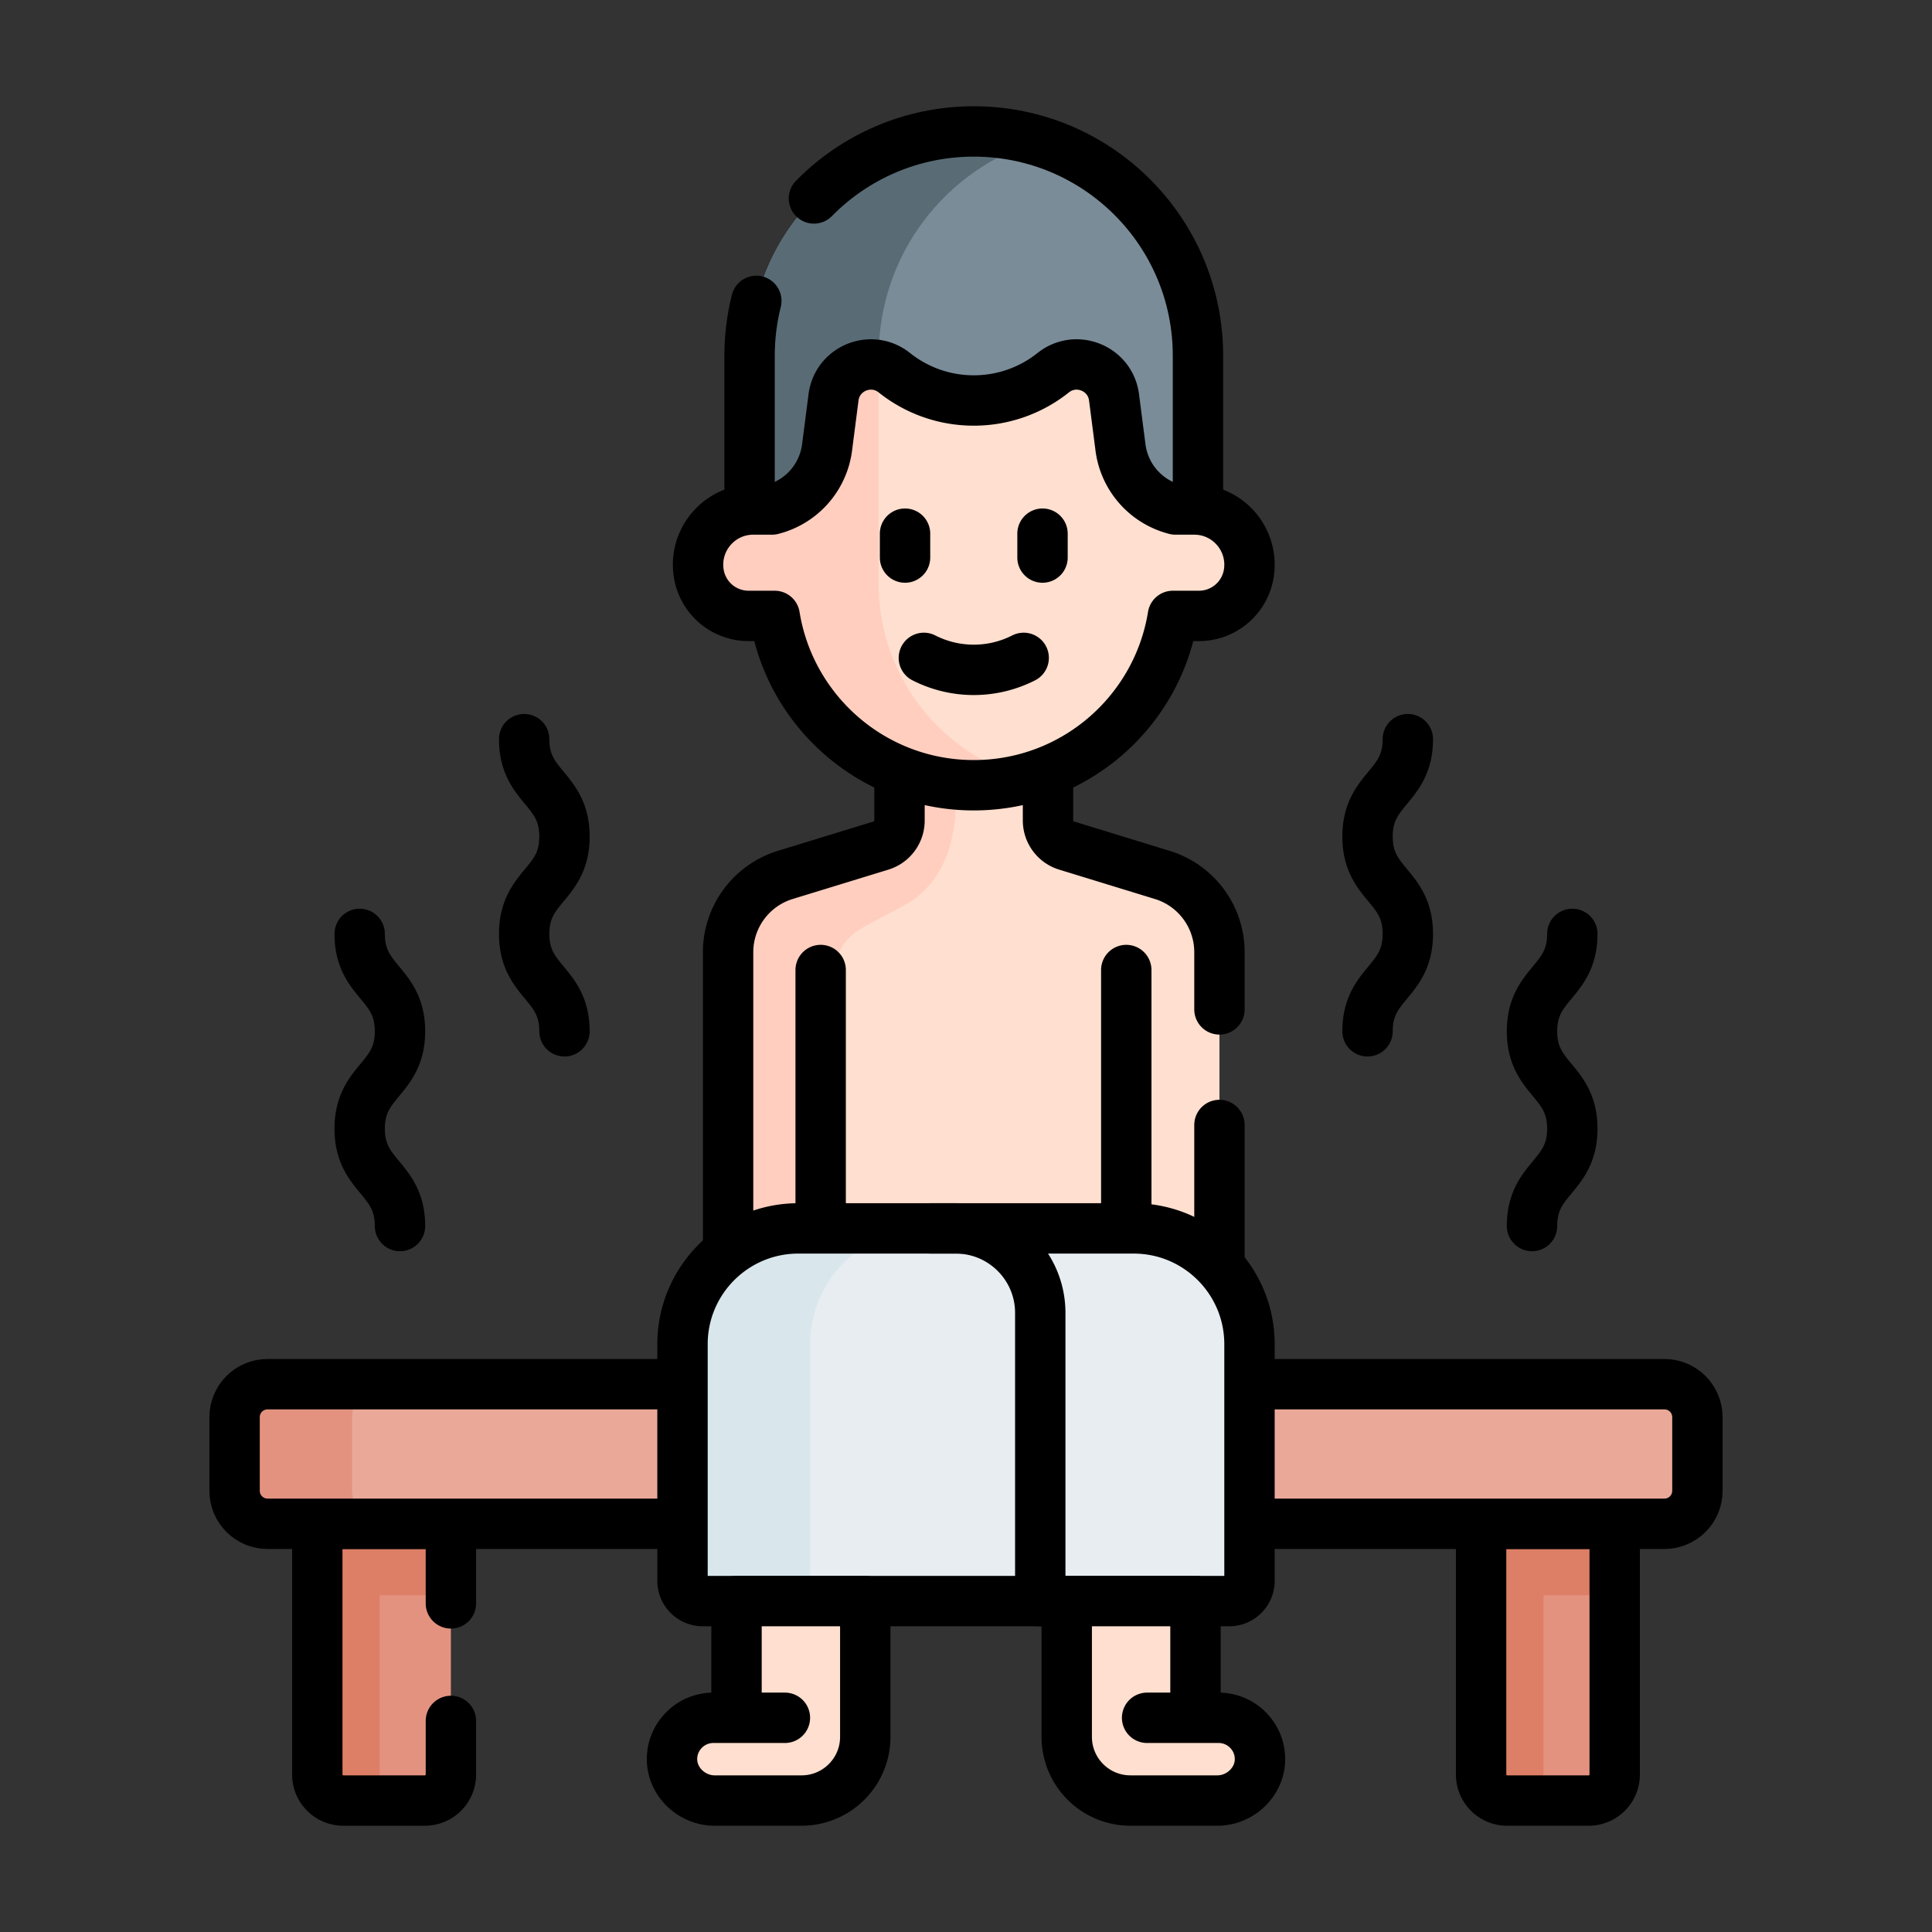
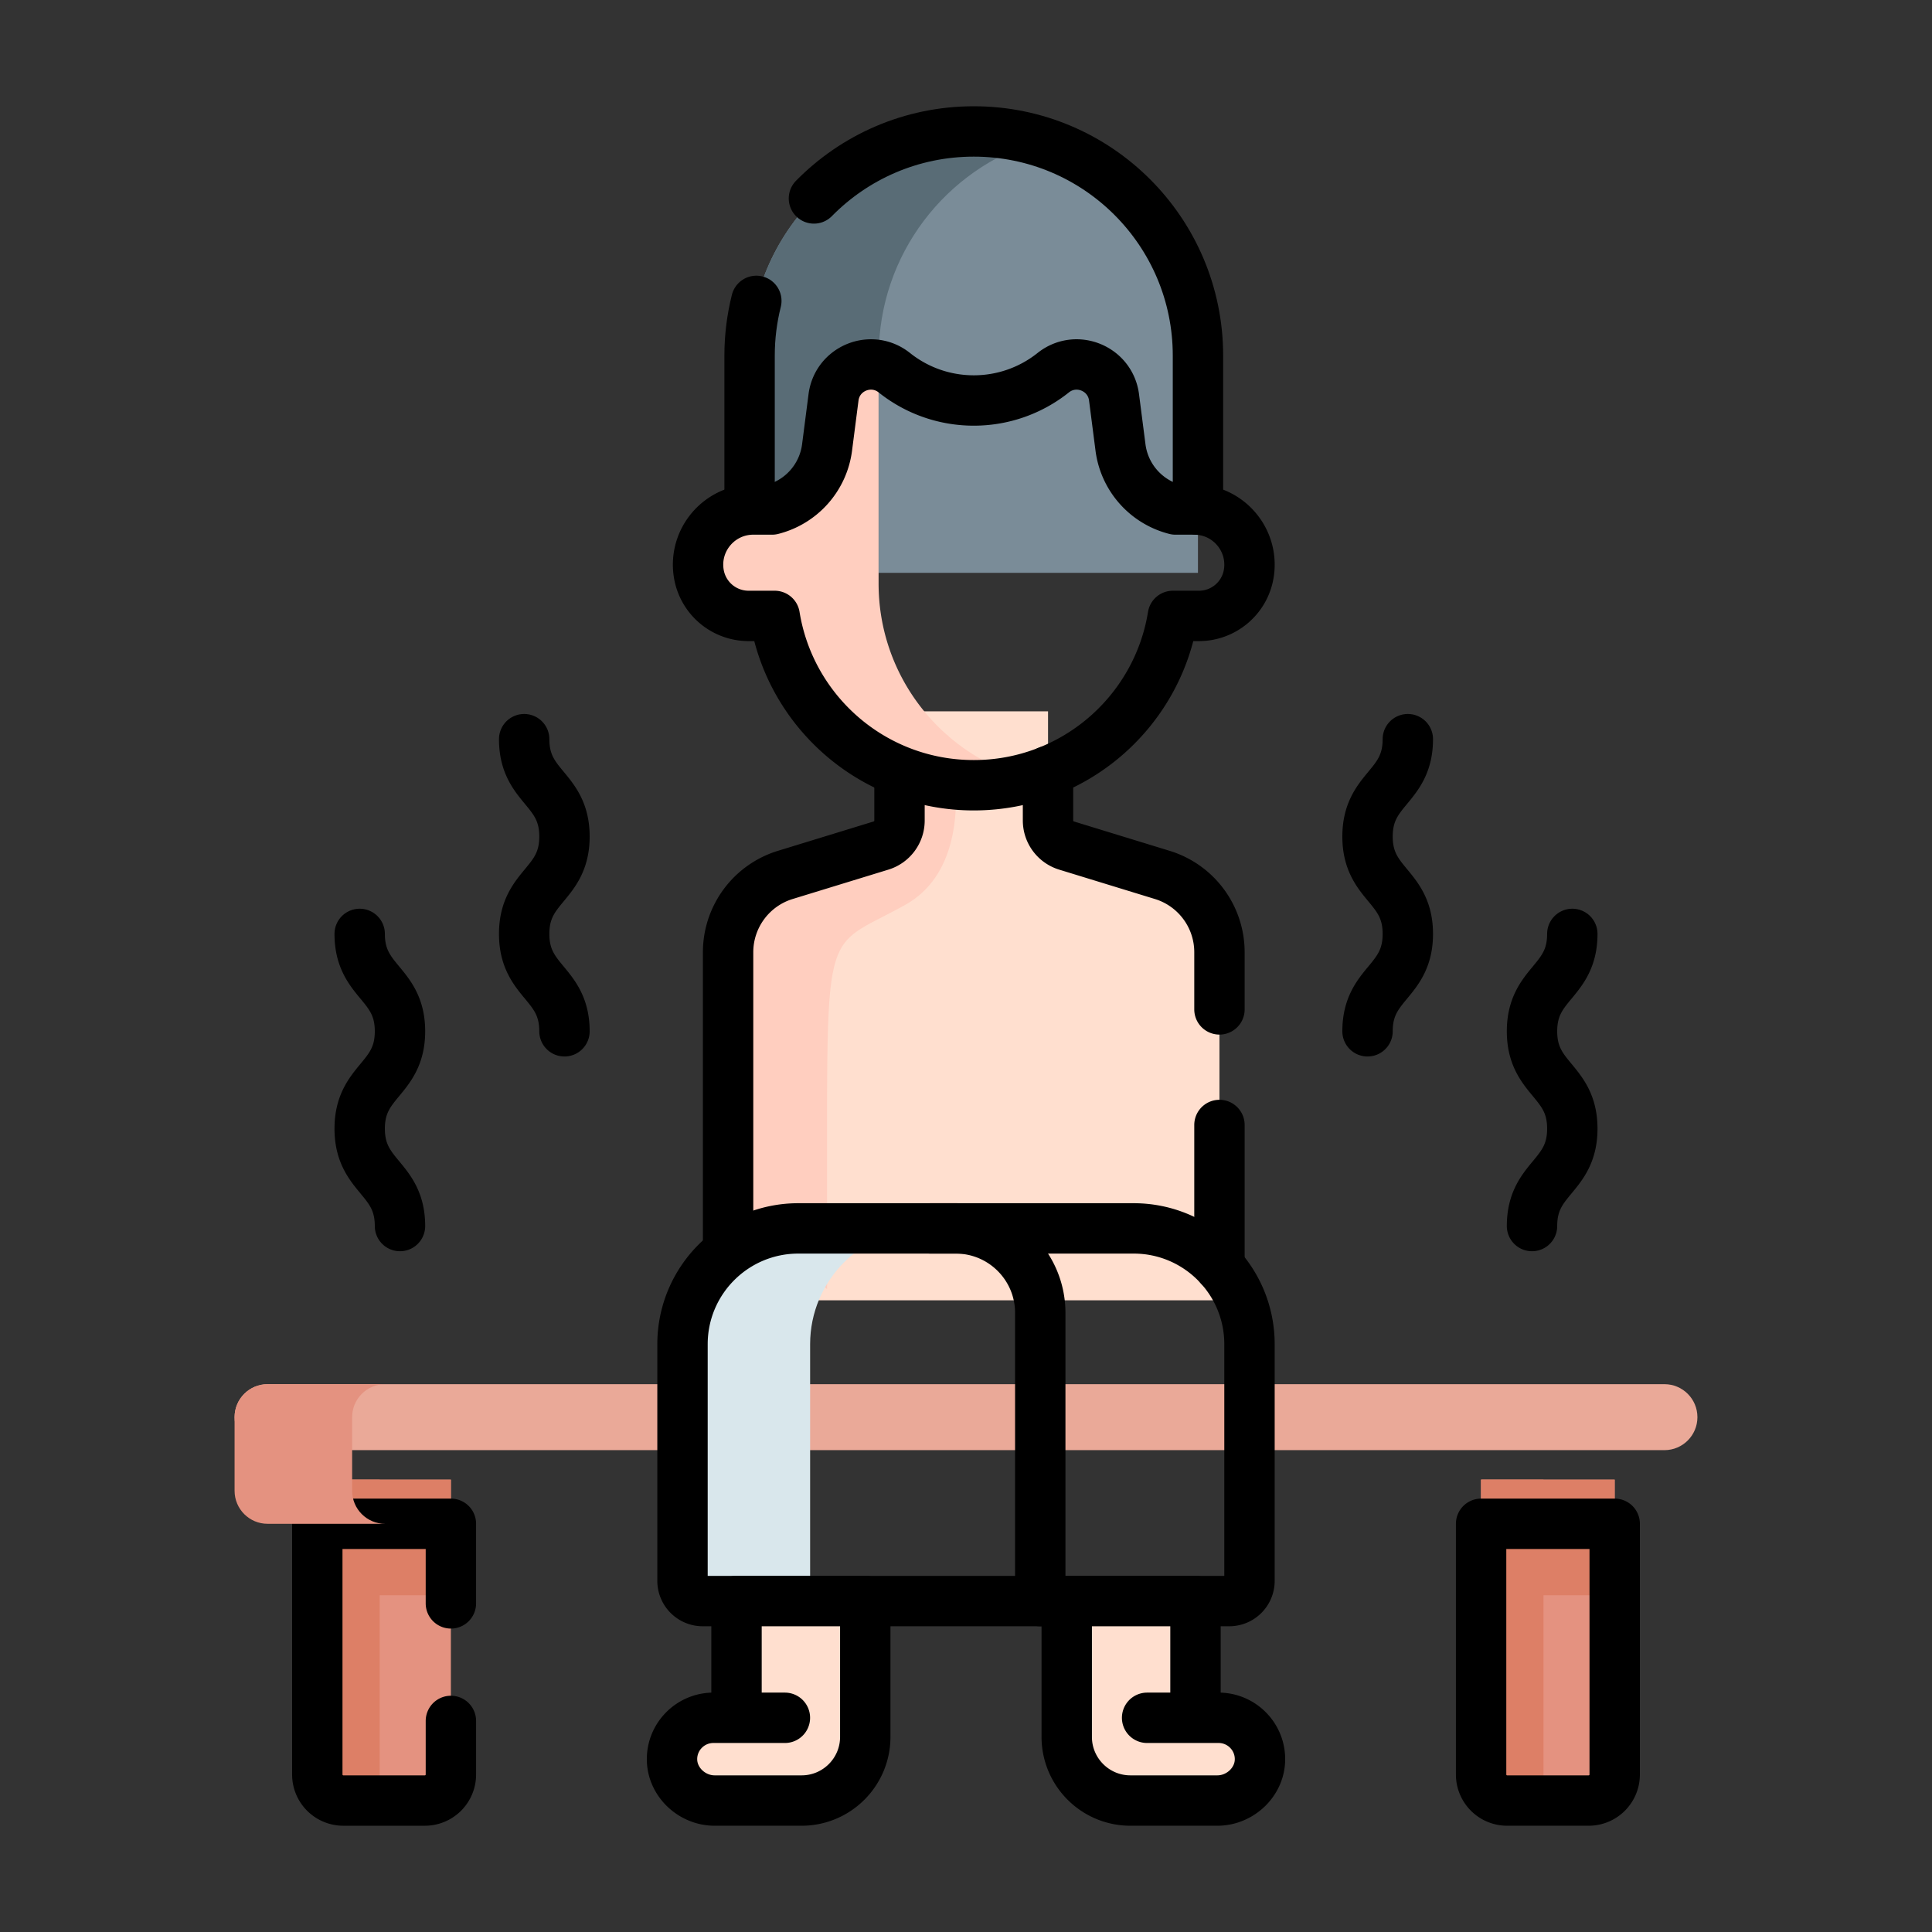
<svg xmlns="http://www.w3.org/2000/svg" version="1.1" width="512" height="512" x="0" y="0" viewBox="0 0 512 512" style="enable-background:new 0 0 512 512" xml:space="preserve" class="">
  <rect x="0" y="0" width="512" height="512" fill="#333333" stroke="none" />
  <g transform="matrix(0.89,0,0,0.89,28.16,28.16)">
    <path d="M102.618 408.942v87.809a7.745 7.745 0 0 1-7.748 7.748H70.584c-4.277 0-7.739-3.471-7.739-7.748v-87.809h39.773zM449.154 408.942v87.809c0 4.277-3.462 7.748-7.739 7.748H417.13a7.745 7.745 0 0 1-7.748-7.748v-87.809h39.772z" style="" fill="#e49280" data-original="#e49280" />
    <path d="M435.699 504.5h-18.571a7.745 7.745 0 0 1-7.748-7.748v-87.809h18.571v87.809a7.751 7.751 0 0 0 7.748 7.748zM89.161 504.5H70.59a7.745 7.745 0 0 1-7.748-7.748v-87.809h18.571v87.809a7.751 7.751 0 0 0 7.748 7.748z" style="" fill="#dd7f66" data-original="#dd7f66" />
    <path d="M62.846 408.942h39.772v34.426H62.846zM409.382 408.942h39.772v34.426h-39.772z" style="" fill="#dd7f66" data-original="#dd7f66" />
    <path d="M102.62 480.79v15.96a7.75 7.75 0 0 1-7.75 7.75H70.59a7.75 7.75 0 0 1-7.75-7.75v-74.66h39.78v23.7M449.158 422.09H409.38v74.662a7.746 7.746 0 0 0 7.746 7.746h24.285a7.746 7.746 0 0 0 7.746-7.746V422.09z" style="stroke-width:15;stroke-linecap:round;stroke-linejoin:round;stroke-miterlimit:10;" fill="none" stroke="#000000" stroke-width="15" stroke-linecap="round" stroke-linejoin="round" stroke-miterlimit="10" data-original="#000000" class="" />
-     <path d="M463.968 380.517H48.032c-5.425 0-9.823 4.398-9.823 9.823v21.928c0 5.425 4.398 9.823 9.823 9.823h415.936c5.425 0 9.823-4.398 9.823-9.823V390.34c0-5.426-4.398-9.823-9.823-9.823z" style="" fill="#eaa998" data-original="#eaa998" class="" />
+     <path d="M463.968 380.517H48.032c-5.425 0-9.823 4.398-9.823 9.823c0 5.425 4.398 9.823 9.823 9.823h415.936c5.425 0 9.823-4.398 9.823-9.823V390.34c0-5.426-4.398-9.823-9.823-9.823z" style="" fill="#eaa998" data-original="#eaa998" class="" />
    <path d="M83.038 422.092H48.034c-5.425 0-9.825-4.4-9.825-9.825v-21.928c0-5.425 4.4-9.816 9.825-9.816h35.004c-5.425 0-9.825 4.391-9.825 9.816v21.928c.001 5.425 4.4 9.825 9.825 9.825z" style="" fill="#e49280" data-original="#e49280" />
-     <path d="M340.41 380.521h123.559c5.42 0 9.82 4.39 9.82 9.82v21.93c0 5.42-4.4 9.82-9.82 9.82H340.41M171.59 422.09H48.031c-5.42 0-9.82-4.4-9.82-9.82v-21.93c0-5.43 4.4-9.82 9.82-9.82H171.59" style="stroke-width:15;stroke-linecap:round;stroke-linejoin:round;stroke-miterlimit:10;" fill="none" stroke="#000000" stroke-width="15" stroke-linecap="round" stroke-linejoin="round" stroke-miterlimit="10" data-original="#000000" class="" />
    <path d="M258.317 7.504c-36.866 0-66.752 29.886-66.752 66.752v64.674h133.504V74.256c0-36.866-29.886-66.752-66.752-66.752z" style="" fill="#7a8c98" data-original="#7a8c98" />
    <path d="M277.542 10.316c-27.495 8.249-47.523 33.759-47.523 63.94v64.672h-38.455V74.256c0-36.867 29.883-66.756 66.75-66.756 6.686 0 13.137.98 19.228 2.816z" style="" fill="#596c76" data-original="#596c76" />
    <path d="M191.56 120.11V74.26c0-5.63.7-11.09 2.01-16.31M210.72 27.45C222.83 15.14 239.68 7.5 258.31 7.5h.01c36.86 0 66.75 29.89 66.75 66.76v45.85" style="stroke-width:15;stroke-linecap:round;stroke-linejoin:round;stroke-miterlimit:10;" fill="none" stroke="#000000" stroke-width="15" stroke-linecap="round" stroke-linejoin="round" stroke-miterlimit="10" data-original="#000000" class="" />
    <path d="M331.47 251.899v103.652H185.162V251.899c0-10.58 6.907-19.925 17.017-23.024l28.521-8.747a7.786 7.786 0 0 0 5.505-7.441v-32.512h44.223v32.512a7.776 7.776 0 0 0 5.505 7.441l28.513 8.747a24.08 24.08 0 0 1 17.024 23.024z" style="" fill="#ffdfcf" data-original="#ffdfcf" class="" />
    <path d="M237.845 237.83c-21.51 11.974-23.095 5.827-23.215 59.1v55.26l-29.469-22.24v-78.051c0-10.58 6.907-19.925 17.017-23.024l28.521-8.747a7.786 7.786 0 0 0 5.505-7.441v-32.512h3.282l11.249 7.353s10.341 37.38-12.89 50.302z" style="" fill="#ffcebf" data-original="#ffcebf" class="" />
    <path d="M236.2 197.972v14.71a7.79 7.79 0 0 1-5.5 7.45l-28.52 8.75a24.082 24.082 0 0 0-17.02 23.02v89.299M331.47 345.46v-42.12M280.42 197.97v14.71c0 3.42 2.24 6.44 5.51 7.45l28.52 8.75a24.082 24.082 0 0 1 17.02 23.02v17.02" style="stroke-width:15;stroke-linecap:round;stroke-linejoin:round;stroke-miterlimit:10;" fill="none" stroke="#000000" stroke-width="15" stroke-linecap="round" stroke-linejoin="round" stroke-miterlimit="10" data-original="#000000" class="" />
-     <path d="M340.414 136.48c0 .806-.056 1.625-.18 2.45-1.098 7.368-7.424 12.826-14.873 12.826h-7.759c-2.307 14.29-9.657 26.9-20.164 35.93-10.513 9.031-24.183 14.489-39.125 14.489-33.17 0-60.058-26.887-60.058-60.058v-22.049a21.936 21.936 0 0 0 16.374-18.464l1.923-14.923c.769-5.985 5.849-9.8 11.17-9.8 2.388 0 4.825.769 6.947 2.462a37.85 37.85 0 0 0 23.643 8.268 37.882 37.882 0 0 0 23.65-8.268c6.835-5.452 17.001-1.333 18.117 7.337l1.923 14.923a21.937 21.937 0 0 0 16.368 18.464h5.595c9.211.001 16.449 7.506 16.449 16.413z" style="" fill="#ffdfcf" data-original="#ffdfcf" class="" />
    <path d="M274.179 200.054a60.306 60.306 0 0 1-15.866 2.121c-29.883 0-54.674-21.832-59.276-50.419h-7.772a15.019 15.019 0 0 1-14.867-12.827c-1.476-9.936 6.221-18.861 16.269-18.861h5.594a21.946 21.946 0 0 0 16.368-18.464l1.923-14.923c.769-5.985 5.849-9.8 11.17-9.8.751 0 1.501.074 2.251.229v65.013c.002 27.676 18.727 50.978 44.206 57.931z" style="" fill="#ffcebf" data-original="#ffcebf" class="" />
-     <path d="M243.456 164.252a32.728 32.728 0 0 0 29.716 0M237.847 127.268v7.109M278.782 127.268v7.109M303.722 333.961v-76.765M212.723 333.961v-76.765" style="stroke-width:15;stroke-linecap:round;stroke-linejoin:round;stroke-miterlimit:10;" fill="none" stroke="#000000" stroke-width="15" stroke-linecap="round" stroke-linejoin="round" stroke-miterlimit="10" data-original="#000000" class="" />
    <path d="M318.377 120.068h-.006a21.937 21.937 0 0 1-16.368-18.464l-1.923-14.923c-1.116-8.671-11.282-12.789-18.117-7.337a37.882 37.882 0 0 1-23.65 8.268c-6.953 0-13.9-1.898-20.015-5.706a36.756 36.756 0 0 1-3.628-2.562c-2.121-1.693-4.559-2.462-6.947-2.462-5.322 0-10.401 3.814-11.17 9.8l-1.923 14.923a21.946 21.946 0 0 1-16.368 18.464h-5.594c-10.048 0-17.745 8.925-16.269 18.861a15.017 15.017 0 0 0 14.867 12.827h7.765c4.608 28.587 29.393 50.419 59.282 50.419 14.941 0 28.612-5.458 39.125-14.489 10.507-9.031 17.857-21.64 20.164-35.93h7.759c7.449 0 13.775-5.458 14.873-12.826.124-.825.18-1.644.18-2.45 0-8.907-7.238-16.411-16.449-16.411h-5.594.006z" style="stroke-width:15;stroke-linecap:round;stroke-linejoin:round;stroke-miterlimit:10;" fill="none" stroke="#000000" stroke-width="15" stroke-linecap="round" stroke-linejoin="round" stroke-miterlimit="10" data-original="#000000" class="" />
-     <path d="M334.39 445.104H177.61a6.024 6.024 0 0 1-6.024-6.024v-70.449c0-19.052 15.445-34.497 34.497-34.497h99.834c19.052 0 34.497 15.445 34.497 34.497v70.449a6.024 6.024 0 0 1-6.024 6.024z" style="" fill="#e8edf2" data-original="#e8edf2" class="" />
    <path d="M209.586 368.631v70.45c0 3.33 2.7 6.02 6.02 6.02h-37.99c-3.33 0-6.03-2.69-6.03-6.02v-70.45c0-19.05 15.45-34.5 34.5-34.5h38c-19.05 0-34.5 15.45-34.5 34.5z" style="" fill="#d9e7ec" data-original="#d9e7ec" class="" />
    <path d="M334.39 445.104H177.61a6.024 6.024 0 0 1-6.024-6.024v-70.449c0-19.052 15.445-34.497 34.497-34.497h99.834c19.052 0 34.497 15.445 34.497 34.497v70.449a6.024 6.024 0 0 1-6.024 6.024z" style="stroke-width:15;stroke-linecap:round;stroke-linejoin:round;stroke-miterlimit:10;" fill="none" stroke="#000000" stroke-width="15" stroke-linecap="round" stroke-linejoin="round" stroke-miterlimit="10" data-original="#000000" class="" />
    <path d="M226.005 445.101v40.436c0 10.472-8.489 18.961-18.961 18.961h-25.895c-6.768 0-12.677-5.532-12.688-12.3a12.255 12.255 0 0 1 3.612-8.728 12.271 12.271 0 0 1 8.708-3.611h6.886v-34.758h38.338zM285.995 445.101v40.436c0 10.472 8.489 18.961 18.961 18.961h25.895c6.768 0 12.677-5.532 12.688-12.3a12.255 12.255 0 0 0-3.612-8.728 12.271 12.271 0 0 0-8.708-3.611h-6.886v-34.758h-38.338z" style="" fill="#ffdfcf" data-original="#ffdfcf" class="" />
    <path d="M278.112 445.104v-85.807c0-13.898-11.266-25.164-25.164-25.164h-7.478M226.005 445.101v40.436c0 10.472-8.489 18.961-18.961 18.961h-25.895c-6.768 0-12.677-5.532-12.688-12.3a12.255 12.255 0 0 1 3.612-8.728 12.271 12.271 0 0 1 8.708-3.611h6.886v-34.758h38.338zM285.995 445.101v40.436c0 10.472 8.489 18.961 18.961 18.961h25.895c6.768 0 12.677-5.532 12.688-12.3a12.255 12.255 0 0 0-3.612-8.728 12.271 12.271 0 0 0-8.708-3.611h-6.886v-34.758h-38.338zM187.667 479.859h14.406M309.927 479.859h14.406M124.439 188.458c0 14.496 12 14.496 12 28.992 0 14.498-12 14.498-12 28.996s12 14.498 12 28.996M75.462 246.446c0 14.496 12 14.496 12 28.992 0 14.498-12 14.498-12 28.996s12 14.498 12 28.996M387.561 188.458c0 14.496-12 14.496-12 28.992 0 14.498 12 14.498 12 28.996s-12 14.498-12 28.996M436.538 246.446c0 14.496-12 14.496-12 28.992 0 14.498 12 14.498 12 28.996s-12 14.498-12 28.996" style="stroke-width:15;stroke-linecap:round;stroke-linejoin:round;stroke-miterlimit:10;" fill="none" stroke="#000000" stroke-width="15" stroke-linecap="round" stroke-linejoin="round" stroke-miterlimit="10" data-original="#000000" class="" />
  </g>
</svg>